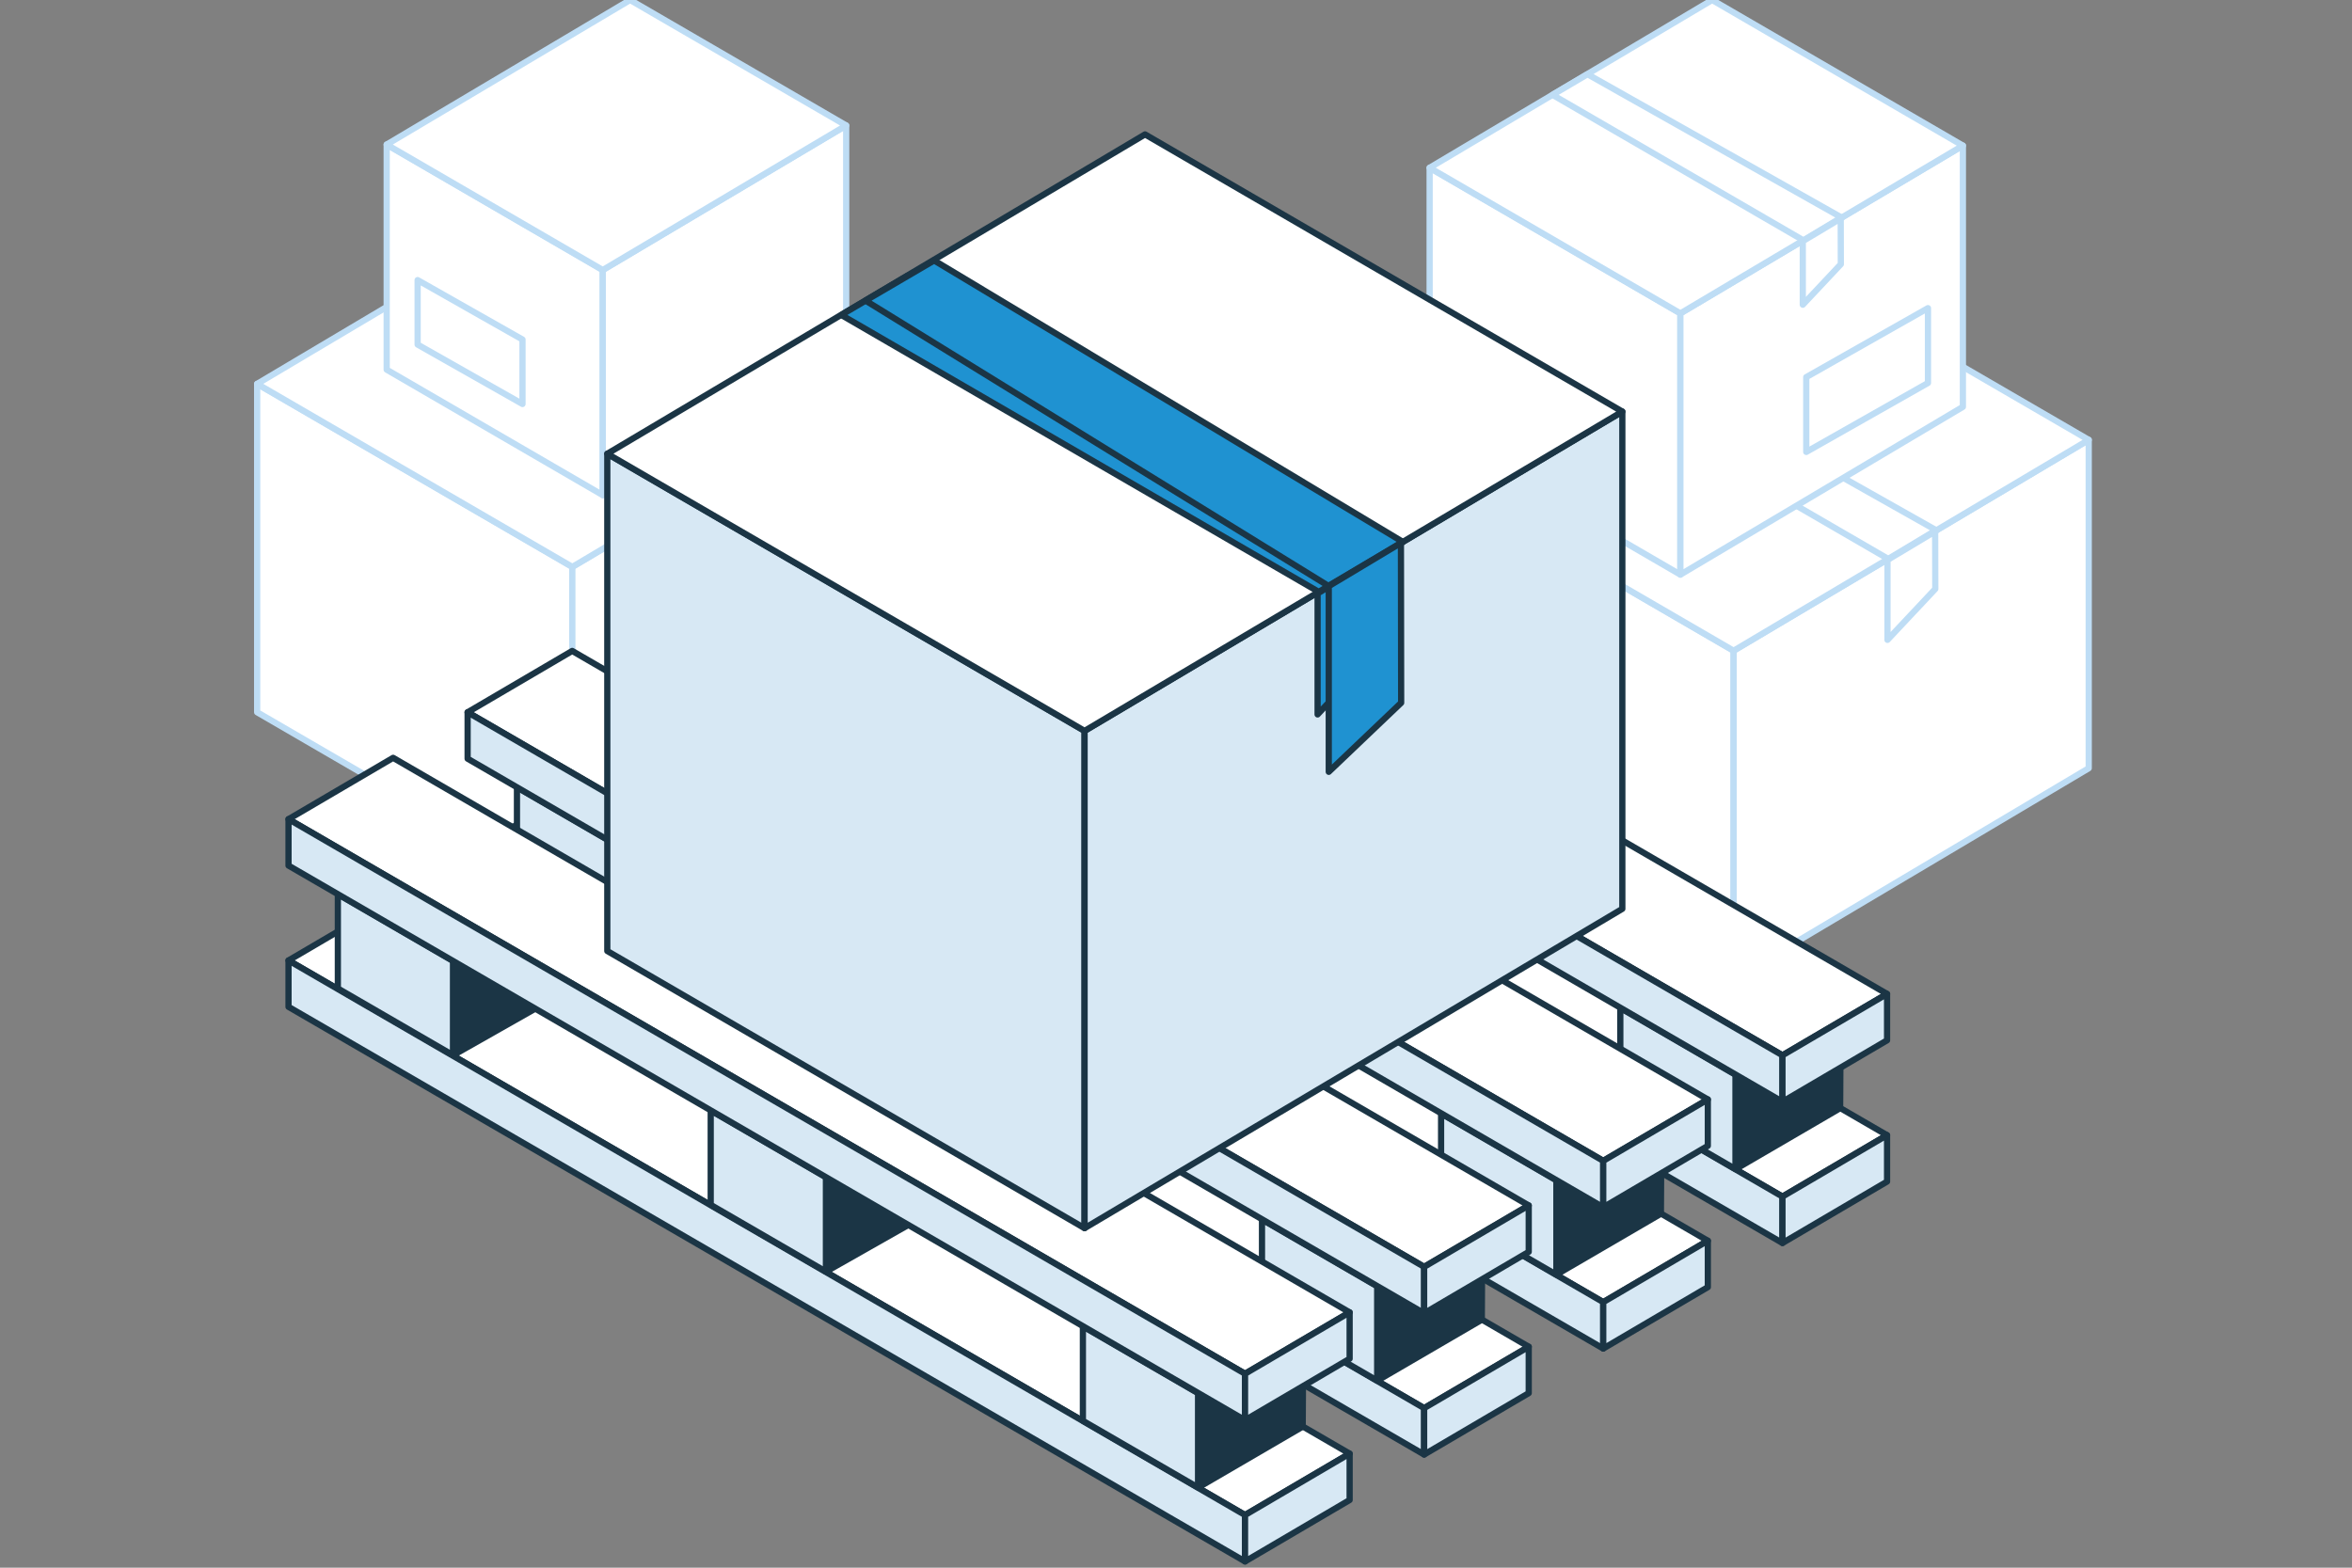
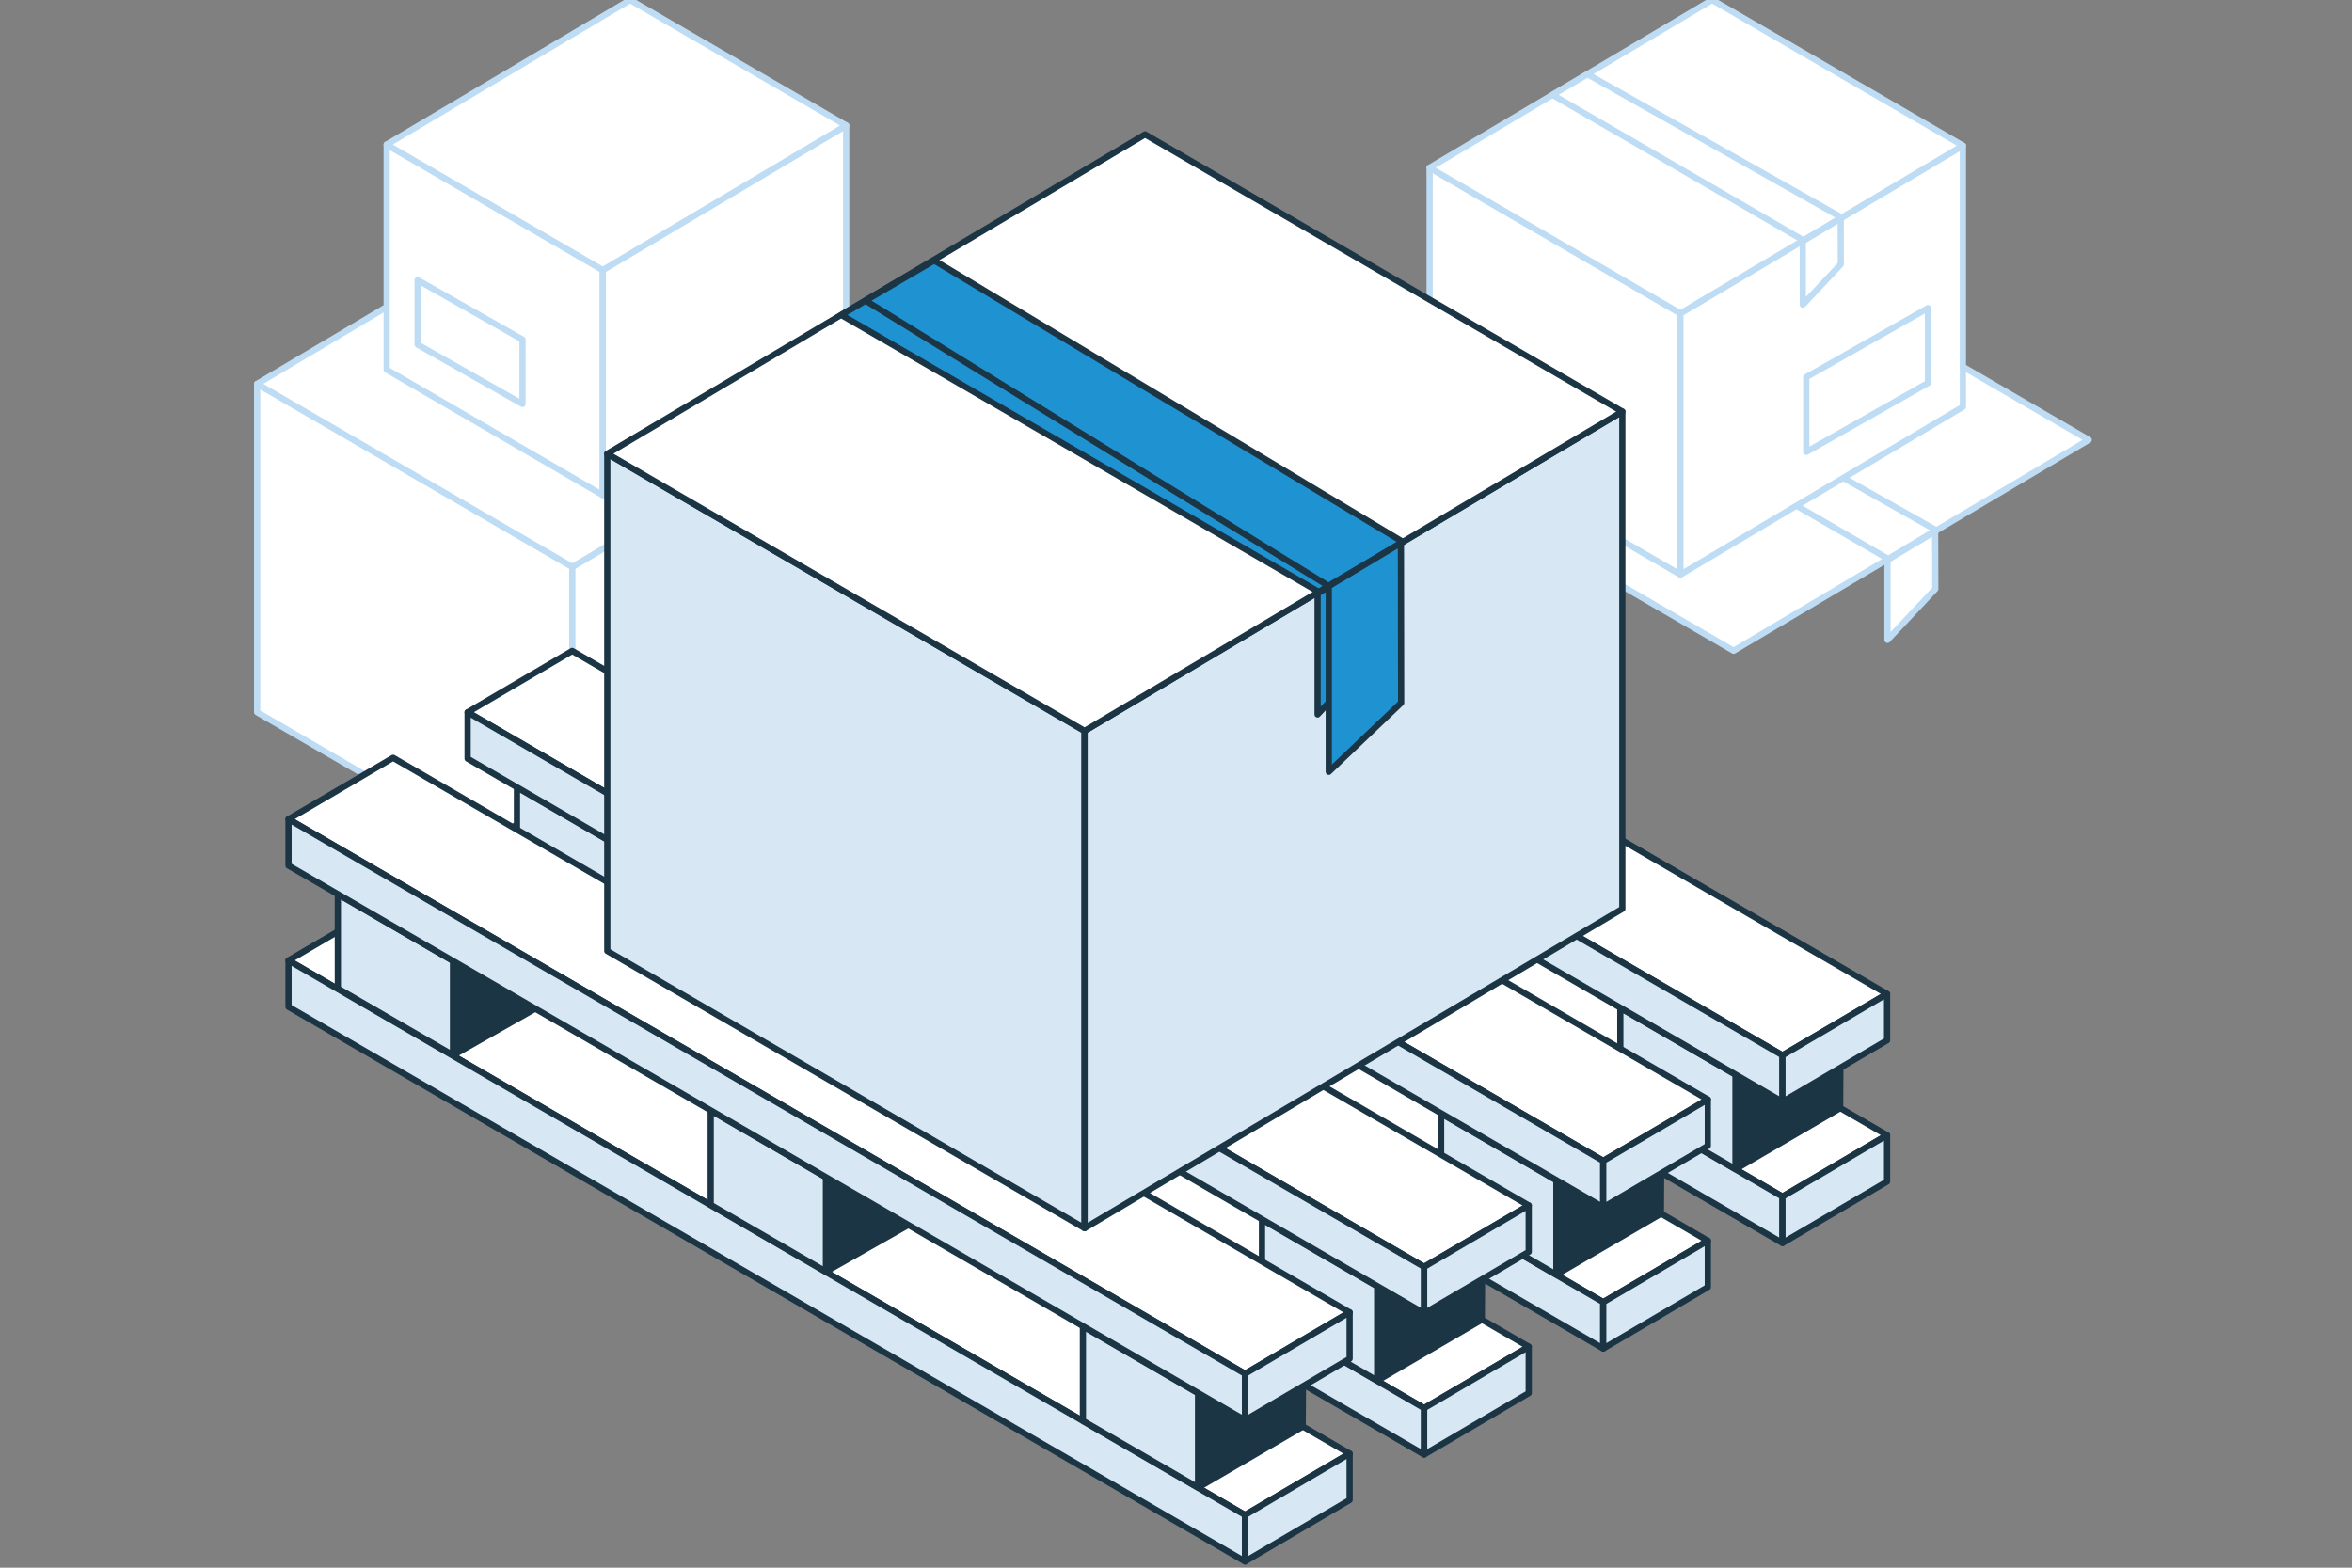
<svg xmlns="http://www.w3.org/2000/svg" width="375" height="250" viewBox="0 0 375 250" fill="none">
  <rect x="0" y="0" width="375" height="250" fill="#808080" stroke="none" />
  <g clip-path="url(#clip0_158_445)">
    <path d="M41 61.216L91.253 90.404V142.771L41 113.583V61.216Z" fill="white" stroke="#BEDDF5" stroke-width="0.992" stroke-linecap="round" stroke-linejoin="round" />
    <path d="M91.253 90.404L147.871 56.775V109.142L91.253 142.771V90.404Z" fill="white" stroke="#BEDDF5" stroke-width="0.992" stroke-linecap="round" stroke-linejoin="round" />
    <path d="M97.618 27.588L41 61.216L91.253 90.404L147.871 56.775L97.618 27.588Z" fill="white" stroke="#BEDDF5" stroke-width="0.992" stroke-linecap="round" stroke-linejoin="round" />
    <path d="M65.636 46.603L115.904 75.763L123.54 71.179L72.638 42.466L65.636 46.603Z" fill="white" stroke="#BEDDF5" stroke-width="0.992" stroke-linecap="round" stroke-linejoin="round" />
    <path d="M68.193 45.091L116.926 75.133L124.763 70.502L75.412 40.864L68.193 45.091Z" fill="white" stroke="#BEDDF5" stroke-width="0.992" stroke-linecap="round" stroke-linejoin="round" />
    <path d="M115.786 88.67V75.929L123.385 71.376L123.408 80.548L115.786 88.67Z" fill="white" stroke="#BEDDF5" stroke-width="0.992" stroke-linecap="round" stroke-linejoin="round" />
    <path d="M116.961 94.714V75.163L124.561 70.611L124.584 87.447L116.961 94.714Z" fill="white" stroke="#BEDDF5" stroke-width="0.992" stroke-linecap="round" stroke-linejoin="round" />
    <path d="M61.653 23.053L96.102 43.061V78.96L61.653 58.951V23.053Z" fill="white" stroke="#BEDDF5" stroke-width="0.992" stroke-linecap="round" stroke-linejoin="round" />
    <path d="M96.102 43.061L134.915 20.009V55.907L96.102 78.96V43.061Z" fill="white" stroke="#BEDDF5" stroke-width="0.992" stroke-linecap="round" stroke-linejoin="round" />
    <path d="M100.465 0L61.653 23.053L96.102 43.061L134.915 20.009L100.465 0Z" fill="white" stroke="#BEDDF5" stroke-width="0.992" stroke-linecap="round" stroke-linejoin="round" />
    <path d="M83.307 64.427L66.586 54.949V44.666L83.307 54.144V64.427Z" fill="white" stroke="#BEDDF5" stroke-width="0.992" stroke-linecap="round" stroke-linejoin="round" />
-     <path d="M226.152 74.586L276.405 103.773V156.14L226.152 126.952V74.586Z" fill="white" stroke="#BEDDF5" stroke-width="0.992" stroke-linecap="round" stroke-linejoin="round" />
-     <path d="M276.405 103.773L333.023 70.145V122.512L276.405 156.14V103.773Z" fill="white" stroke="#BEDDF5" stroke-width="0.992" stroke-linecap="round" stroke-linejoin="round" />
    <path d="M282.77 40.957L226.152 74.586L276.405 103.773L333.023 70.145L282.77 40.957Z" fill="white" stroke="#BEDDF5" stroke-width="0.992" stroke-linecap="round" stroke-linejoin="round" />
    <path d="M250.789 59.972L301.057 89.132L308.692 84.549L257.79 55.835L250.789 59.972Z" fill="white" stroke="#BEDDF5" stroke-width="0.992" stroke-linecap="round" stroke-linejoin="round" />
    <path d="M300.938 102.04V89.299L308.538 84.746L308.56 93.918L300.938 102.04Z" fill="white" stroke="#BEDDF5" stroke-width="0.992" stroke-linecap="round" stroke-linejoin="round" />
    <path d="M131.688 102.382L284.195 190.823L300.871 181.029L148.363 92.599L131.688 102.382Z" fill="white" stroke="#1B3545" stroke-width="0.992" stroke-linecap="round" stroke-linejoin="round" />
    <path d="M131.688 109.782L284.195 198.223V190.823L131.688 102.382V109.782Z" fill="#D7E8F4" stroke="#1B3545" stroke-width="0.992" stroke-linecap="round" stroke-linejoin="round" />
    <path d="M300.871 181.029V188.429L284.195 198.223V190.823L300.871 181.029Z" fill="#D7E8F4" stroke="#1B3545" stroke-width="0.992" stroke-linecap="round" stroke-linejoin="round" />
    <path d="M258.342 160.738V175.792L276.727 186.446V171.403L258.342 160.738Z" fill="#D7E8F4" stroke="#1B3545" stroke-width="0.992" stroke-linecap="round" stroke-linejoin="round" />
    <path d="M284.236 175.646L293.425 170.143L293.389 176.725L276.747 186.426V171.321L284.236 175.646Z" fill="#1B3545" stroke="#1B3545" stroke-width="0.992" stroke-linecap="round" stroke-linejoin="round" />
    <path d="M139.554 91.795V106.85L157.939 117.504V102.46L139.554 91.795Z" fill="#D7E8F4" stroke="#1B3545" stroke-width="0.992" stroke-linecap="round" stroke-linejoin="round" />
    <path d="M171.13 110.012L157.959 117.484V102.379L171.13 110.012Z" fill="#1B3545" stroke="#1B3545" stroke-width="0.992" stroke-linecap="round" stroke-linejoin="round" />
    <path d="M199.002 126.303V141.357L217.387 152.011V136.968L199.002 126.303Z" fill="#D7E8F4" stroke="#1B3545" stroke-width="0.992" stroke-linecap="round" stroke-linejoin="round" />
    <path d="M230.578 144.519L217.407 151.991V136.886L230.578 144.519Z" fill="#1B3545" stroke="#1B3545" stroke-width="0.992" stroke-linecap="round" stroke-linejoin="round" />
    <path d="M131.688 79.853L284.195 168.293L300.871 158.5L148.363 70.07L131.688 79.853Z" fill="white" stroke="#1B3545" stroke-width="0.992" stroke-linecap="round" stroke-linejoin="round" />
    <path d="M131.688 87.253L284.195 175.694V168.293L131.688 79.853V87.253Z" fill="#D7E8F4" stroke="#1B3545" stroke-width="0.992" stroke-linecap="round" stroke-linejoin="round" />
    <path d="M300.871 158.5V165.9L284.195 175.694V168.293L300.871 158.5Z" fill="#D7E8F4" stroke="#1B3545" stroke-width="0.992" stroke-linecap="round" stroke-linejoin="round" />
    <path d="M103.111 119.213L255.619 207.654L272.294 197.86L119.787 109.43L103.111 119.213Z" fill="white" stroke="#1B3545" stroke-width="0.992" stroke-linecap="round" stroke-linejoin="round" />
    <path d="M103.111 126.613L255.619 215.054V207.654L103.111 119.213V126.613Z" fill="#D7E8F4" stroke="#1B3545" stroke-width="0.992" stroke-linecap="round" stroke-linejoin="round" />
    <path d="M272.294 197.86V205.26L255.619 215.054V207.654L272.294 197.86Z" fill="#D7E8F4" stroke="#1B3545" stroke-width="0.992" stroke-linecap="round" stroke-linejoin="round" />
    <path d="M229.766 177.569V192.623L248.151 203.277V188.234L229.766 177.569Z" fill="#D7E8F4" stroke="#1B3545" stroke-width="0.992" stroke-linecap="round" stroke-linejoin="round" />
    <path d="M255.66 192.477L264.849 186.974L264.812 193.556L248.17 203.257V188.152L255.66 192.477Z" fill="#1B3545" stroke="#1B3545" stroke-width="0.992" stroke-linecap="round" stroke-linejoin="round" />
    <path d="M110.978 108.626V123.681L129.363 134.335V119.291L110.978 108.626Z" fill="#D7E8F4" stroke="#1B3545" stroke-width="0.992" stroke-linecap="round" stroke-linejoin="round" />
-     <path d="M142.554 126.843L129.382 134.315V119.21L142.554 126.843Z" fill="#1B3545" stroke="#1B3545" stroke-width="0.992" stroke-linecap="round" stroke-linejoin="round" />
-     <path d="M170.426 143.134V158.188L188.811 168.842V153.799L170.426 143.134Z" fill="#D7E8F4" stroke="#1B3545" stroke-width="0.992" stroke-linecap="round" stroke-linejoin="round" />
    <path d="M202.002 161.35L188.83 168.822V153.717L202.002 161.35Z" fill="#1B3545" stroke="#1B3545" stroke-width="0.992" stroke-linecap="round" stroke-linejoin="round" />
    <path d="M103.111 96.684L255.619 185.124L272.294 175.331L119.787 86.901L103.111 96.684Z" fill="white" stroke="#1B3545" stroke-width="0.992" stroke-linecap="round" stroke-linejoin="round" />
    <path d="M103.111 104.084L255.619 192.525V185.124L103.111 96.684V104.084Z" fill="#D7E8F4" stroke="#1B3545" stroke-width="0.992" stroke-linecap="round" stroke-linejoin="round" />
    <path d="M272.294 175.331V182.731L255.619 192.525V185.124L272.294 175.331Z" fill="#D7E8F4" stroke="#1B3545" stroke-width="0.992" stroke-linecap="round" stroke-linejoin="round" />
    <path d="M74.556 136.116L227.063 224.557L243.739 214.763L91.232 126.333L74.556 136.116Z" fill="white" stroke="#1B3545" stroke-width="0.992" stroke-linecap="round" stroke-linejoin="round" />
    <path d="M74.556 143.516L227.063 231.957V224.557L74.556 136.116V143.516Z" fill="#D7E8F4" stroke="#1B3545" stroke-width="0.992" stroke-linecap="round" stroke-linejoin="round" />
    <path d="M243.739 214.763V222.163L227.063 231.957V224.557L243.739 214.763Z" fill="#D7E8F4" stroke="#1B3545" stroke-width="0.992" stroke-linecap="round" stroke-linejoin="round" />
    <path d="M201.211 194.472V209.526L219.596 220.18V205.137L201.211 194.472Z" fill="#D7E8F4" stroke="#1B3545" stroke-width="0.992" stroke-linecap="round" stroke-linejoin="round" />
    <path d="M227.105 209.38L236.293 203.877L236.257 210.459L219.615 220.16V205.055L227.105 209.38Z" fill="#1B3545" stroke="#1B3545" stroke-width="0.992" stroke-linecap="round" stroke-linejoin="round" />
    <path d="M82.423 125.529V140.584L100.808 151.238V136.194L82.423 125.529Z" fill="#D7E8F4" stroke="#1B3545" stroke-width="0.992" stroke-linecap="round" stroke-linejoin="round" />
-     <path d="M113.999 143.746L100.827 151.218V136.113L113.999 143.746Z" fill="#1B3545" stroke="#1B3545" stroke-width="0.992" stroke-linecap="round" stroke-linejoin="round" />
    <path d="M141.871 160.037V175.091L160.256 185.745V170.702L141.871 160.037Z" fill="#D7E8F4" stroke="#1B3545" stroke-width="0.992" stroke-linecap="round" stroke-linejoin="round" />
    <path d="M173.447 178.253L160.275 185.725V170.62L173.447 178.253Z" fill="#1B3545" stroke="#1B3545" stroke-width="0.992" stroke-linecap="round" stroke-linejoin="round" />
    <path d="M74.556 113.587L227.063 202.027L243.739 192.234L91.232 103.804L74.556 113.587Z" fill="white" stroke="#1B3545" stroke-width="0.992" stroke-linecap="round" stroke-linejoin="round" />
    <path d="M74.556 120.987L227.063 209.428V202.027L74.556 113.587V120.987Z" fill="#D7E8F4" stroke="#1B3545" stroke-width="0.992" stroke-linecap="round" stroke-linejoin="round" />
    <path d="M243.739 192.234V199.634L227.063 209.428V202.027L243.739 192.234Z" fill="#D7E8F4" stroke="#1B3545" stroke-width="0.992" stroke-linecap="round" stroke-linejoin="round" />
    <path d="M46.001 153.163L198.508 241.603L215.184 231.81L62.677 143.38L46.001 153.163Z" fill="white" stroke="#1B3545" stroke-width="0.992" stroke-linecap="round" stroke-linejoin="round" />
    <path d="M46.001 160.563L198.508 249.004V241.603L46.001 153.163V160.563Z" fill="#D7E8F4" stroke="#1B3545" stroke-width="0.992" stroke-linecap="round" stroke-linejoin="round" />
    <path d="M215.184 231.81V239.21L198.508 249.004V241.603L215.184 231.81Z" fill="#D7E8F4" stroke="#1B3545" stroke-width="0.992" stroke-linecap="round" stroke-linejoin="round" />
    <path d="M172.656 211.519V226.573L191.041 237.227V222.184L172.656 211.519Z" fill="#D7E8F4" stroke="#1B3545" stroke-width="0.992" stroke-linecap="round" stroke-linejoin="round" />
    <path d="M198.549 226.427L207.738 220.924L207.702 227.505L191.06 237.207V222.102L198.549 226.427Z" fill="#1B3545" stroke="#1B3545" stroke-width="0.992" stroke-linecap="round" stroke-linejoin="round" />
    <path d="M53.867 142.576V157.631L72.253 168.284V153.241L53.867 142.576Z" fill="#D7E8F4" stroke="#1B3545" stroke-width="0.992" stroke-linecap="round" stroke-linejoin="round" />
    <path d="M85.444 160.793L72.272 168.264V153.16L85.444 160.793Z" fill="#1B3545" stroke="#1B3545" stroke-width="0.992" stroke-linecap="round" stroke-linejoin="round" />
    <path d="M113.315 177.083V192.138L131.701 202.792V187.748L113.315 177.083Z" fill="#D7E8F4" stroke="#1B3545" stroke-width="0.992" stroke-linecap="round" stroke-linejoin="round" />
    <path d="M144.892 195.3L131.72 202.772V187.667L144.892 195.3Z" fill="#1B3545" stroke="#1B3545" stroke-width="0.992" stroke-linecap="round" stroke-linejoin="round" />
    <path d="M46.001 130.633L198.508 219.074L215.184 209.28L62.677 120.851L46.001 130.633Z" fill="white" stroke="#1B3545" stroke-width="0.992" stroke-linecap="round" stroke-linejoin="round" />
    <path d="M46.001 138.034L198.508 226.474V219.074L46.001 130.633V138.034Z" fill="#D7E8F4" stroke="#1B3545" stroke-width="0.992" stroke-linecap="round" stroke-linejoin="round" />
    <path d="M215.184 209.28V216.681L198.508 226.474V219.074L215.184 209.28Z" fill="#D7E8F4" stroke="#1B3545" stroke-width="0.992" stroke-linecap="round" stroke-linejoin="round" />
    <path d="M227.939 26.754L267.919 49.974V91.635L227.939 68.414V26.754Z" fill="white" stroke="#BEDDF5" stroke-width="0.992" stroke-linecap="round" stroke-linejoin="round" />
    <path d="M267.919 49.974L312.961 23.221V64.881L267.919 91.635V49.974Z" fill="white" stroke="#BEDDF5" stroke-width="0.992" stroke-linecap="round" stroke-linejoin="round" />
    <path d="M272.982 0L227.939 26.754L267.919 49.974L312.961 23.221L272.982 0Z" fill="white" stroke="#BEDDF5" stroke-width="0.992" stroke-linecap="round" stroke-linejoin="round" />
    <path d="M247.539 15.128L287.53 38.326L293.605 34.68L253.109 11.837L247.539 15.128Z" fill="white" stroke="#BEDDF5" stroke-width="0.992" stroke-linecap="round" stroke-linejoin="round" />
    <path d="M287.436 48.595V38.459L293.482 34.837L293.5 42.133L287.436 48.595Z" fill="white" stroke="#BEDDF5" stroke-width="0.992" stroke-linecap="round" stroke-linejoin="round" />
    <path d="M287.987 72.071L307.392 61.072V49.138L287.987 60.138V72.071Z" fill="white" stroke="#BEDDF5" stroke-width="0.992" stroke-linecap="round" stroke-linejoin="round" />
    <path d="M96.826 72.358L172.925 116.557V195.858L96.826 151.658V72.358Z" fill="#D7E8F4" stroke="#1B3545" stroke-width="0.992" stroke-linecap="round" stroke-linejoin="round" />
    <path d="M172.925 116.557L258.663 65.632V144.933L172.925 195.858V116.557Z" fill="#D7E8F4" stroke="#1B3545" stroke-width="0.992" stroke-linecap="round" stroke-linejoin="round" />
    <path d="M182.564 21.433L96.826 72.358L172.925 116.557L258.663 65.632L182.564 21.433Z" fill="white" stroke="#1B3545" stroke-width="0.992" stroke-linecap="round" stroke-linejoin="round" />
    <path d="M134.134 50.228L210.256 94.386L221.818 87.445L144.736 43.964L134.134 50.228Z" fill="#1F92D1" stroke="#1B3545" stroke-width="0.992" stroke-linecap="round" stroke-linejoin="round" />
    <path d="M138.005 47.939L211.802 93.433L223.67 86.42L148.938 41.537L138.005 47.939Z" fill="#1F92D1" stroke="#1B3545" stroke-width="0.992" stroke-linecap="round" stroke-linejoin="round" />
    <path d="M210.076 113.932V94.638L221.584 87.744L221.619 101.632L210.076 113.932Z" fill="#1F92D1" stroke="#1B3545" stroke-width="0.992" stroke-linecap="round" stroke-linejoin="round" />
    <path d="M211.856 123.085V93.478L223.364 86.584L223.399 112.08L211.856 123.085Z" fill="#1F92D1" stroke="#1B3545" stroke-width="0.992" stroke-linecap="round" stroke-linejoin="round" />
  </g>
  <defs>
    <clipPath id="clip0_158_445">
      <rect width="375" height="250" fill="white" />
    </clipPath>
  </defs>
</svg>